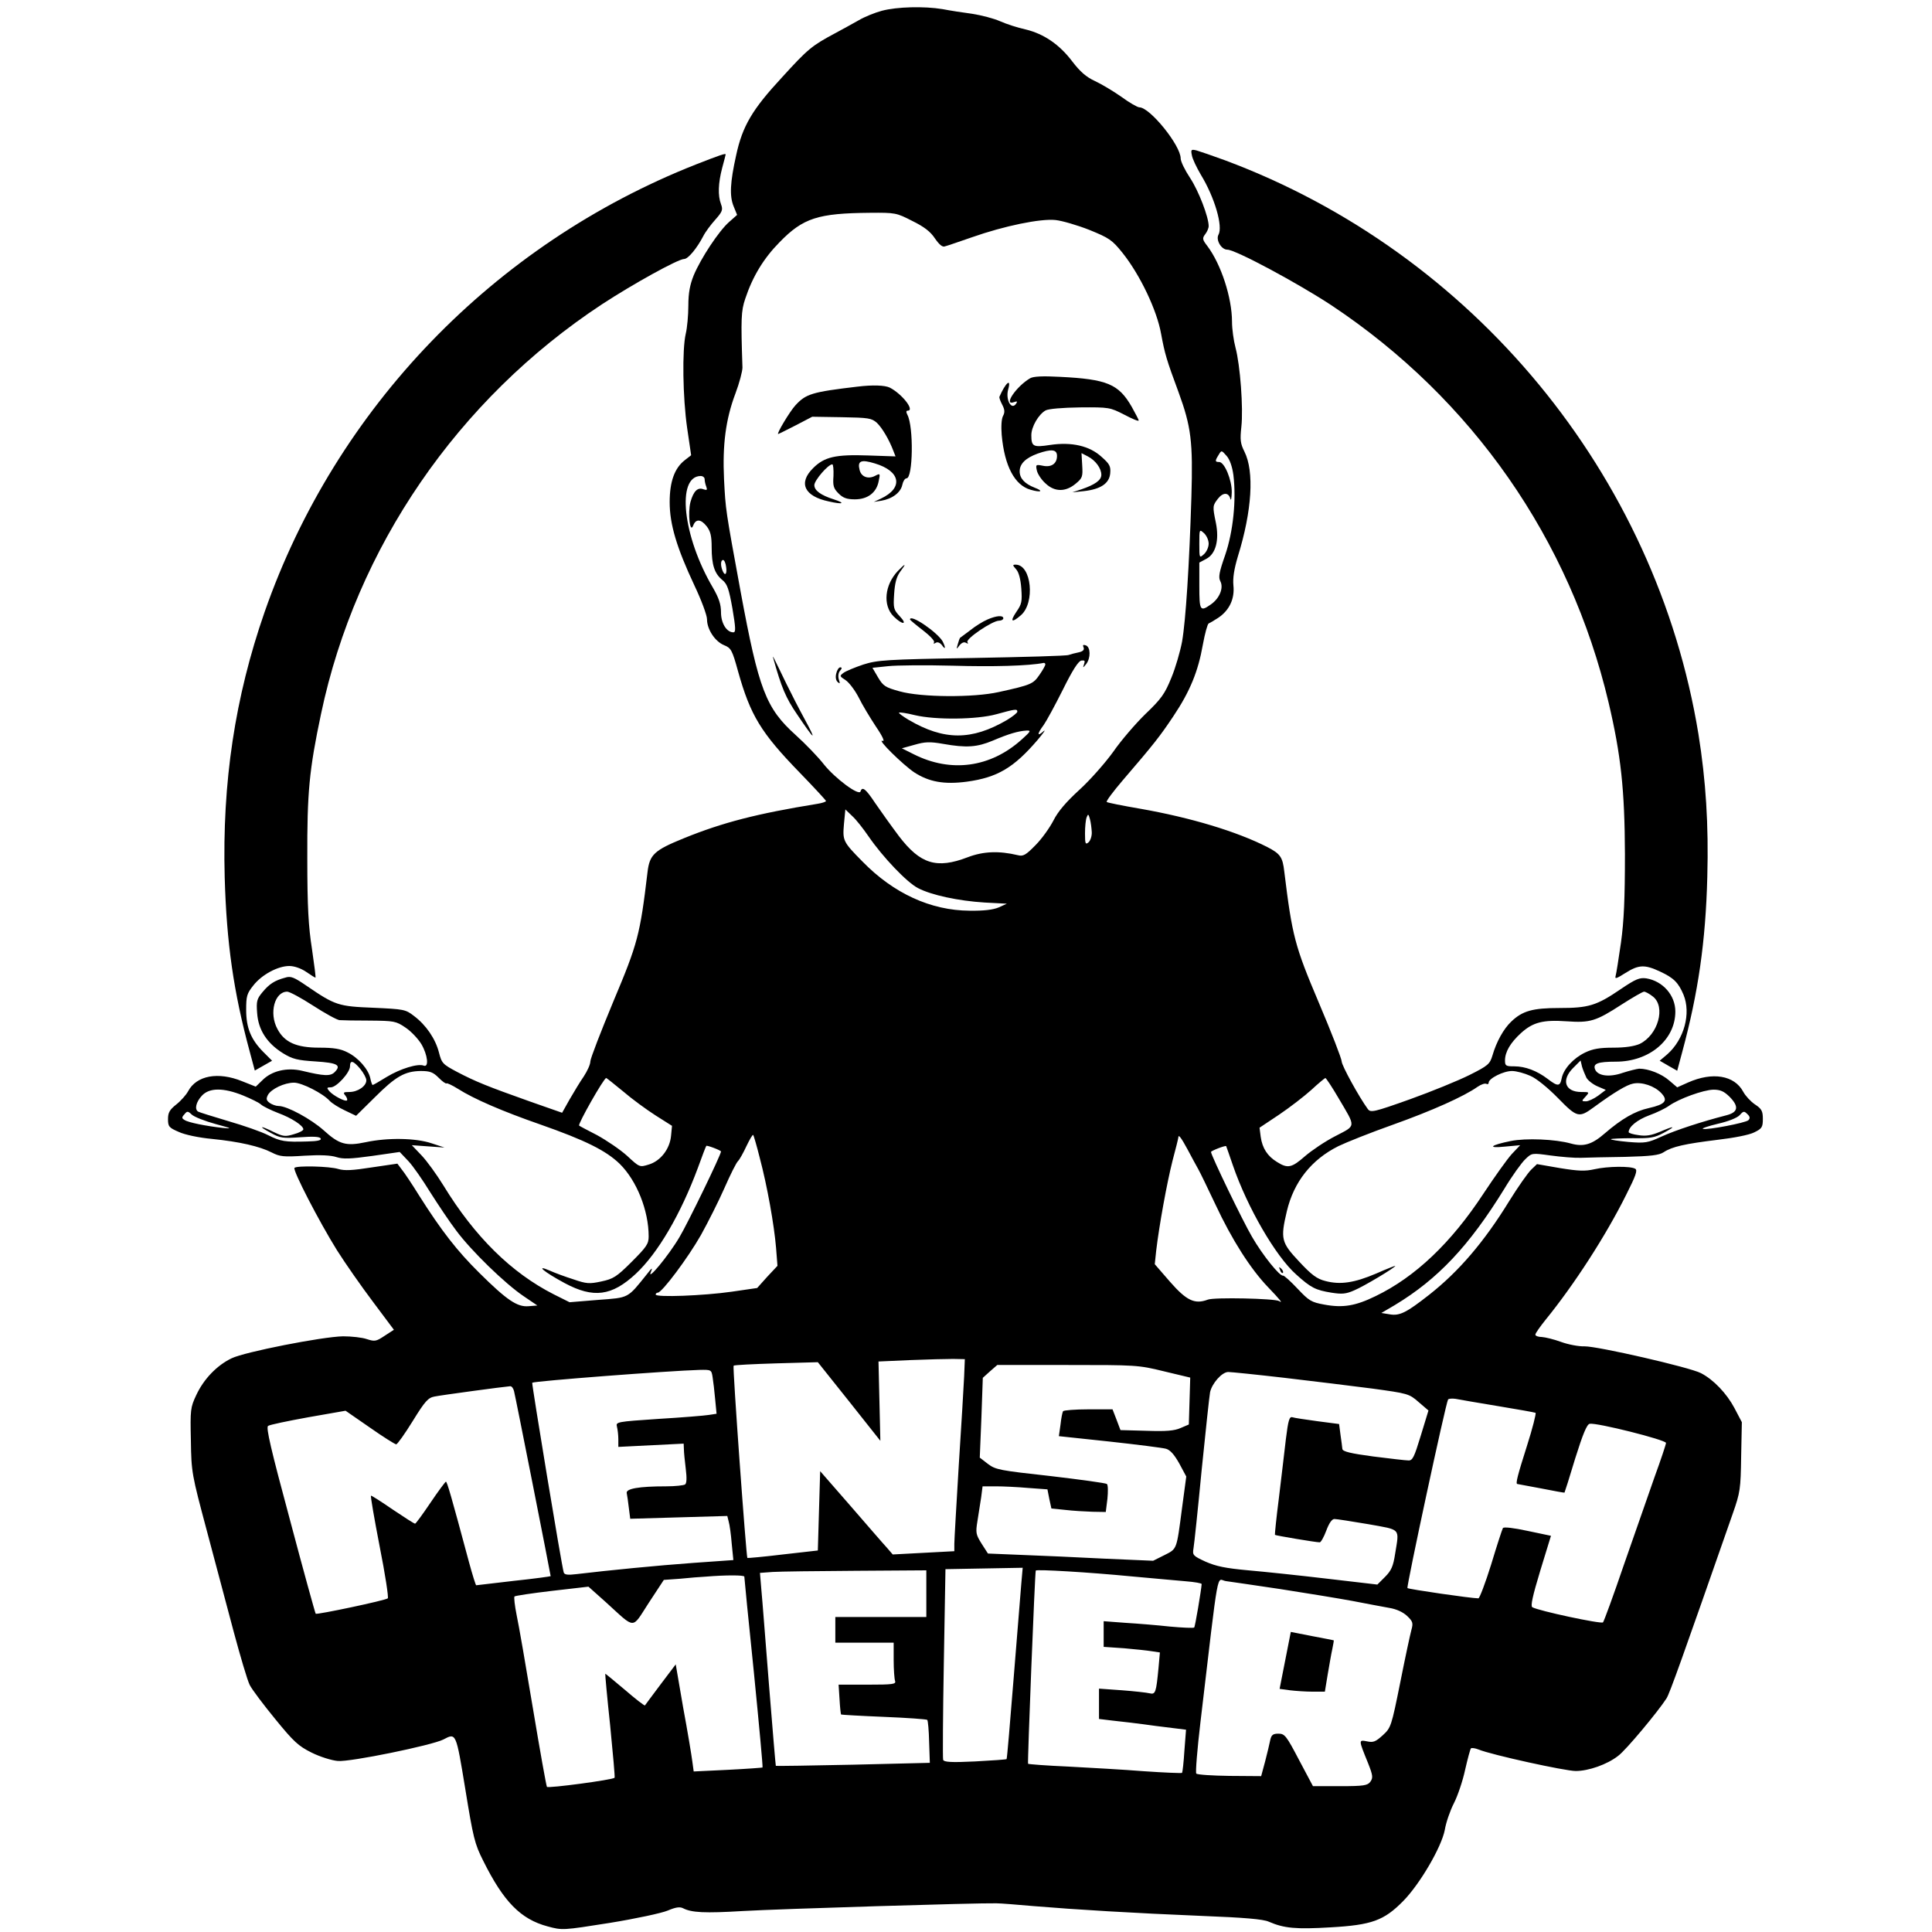
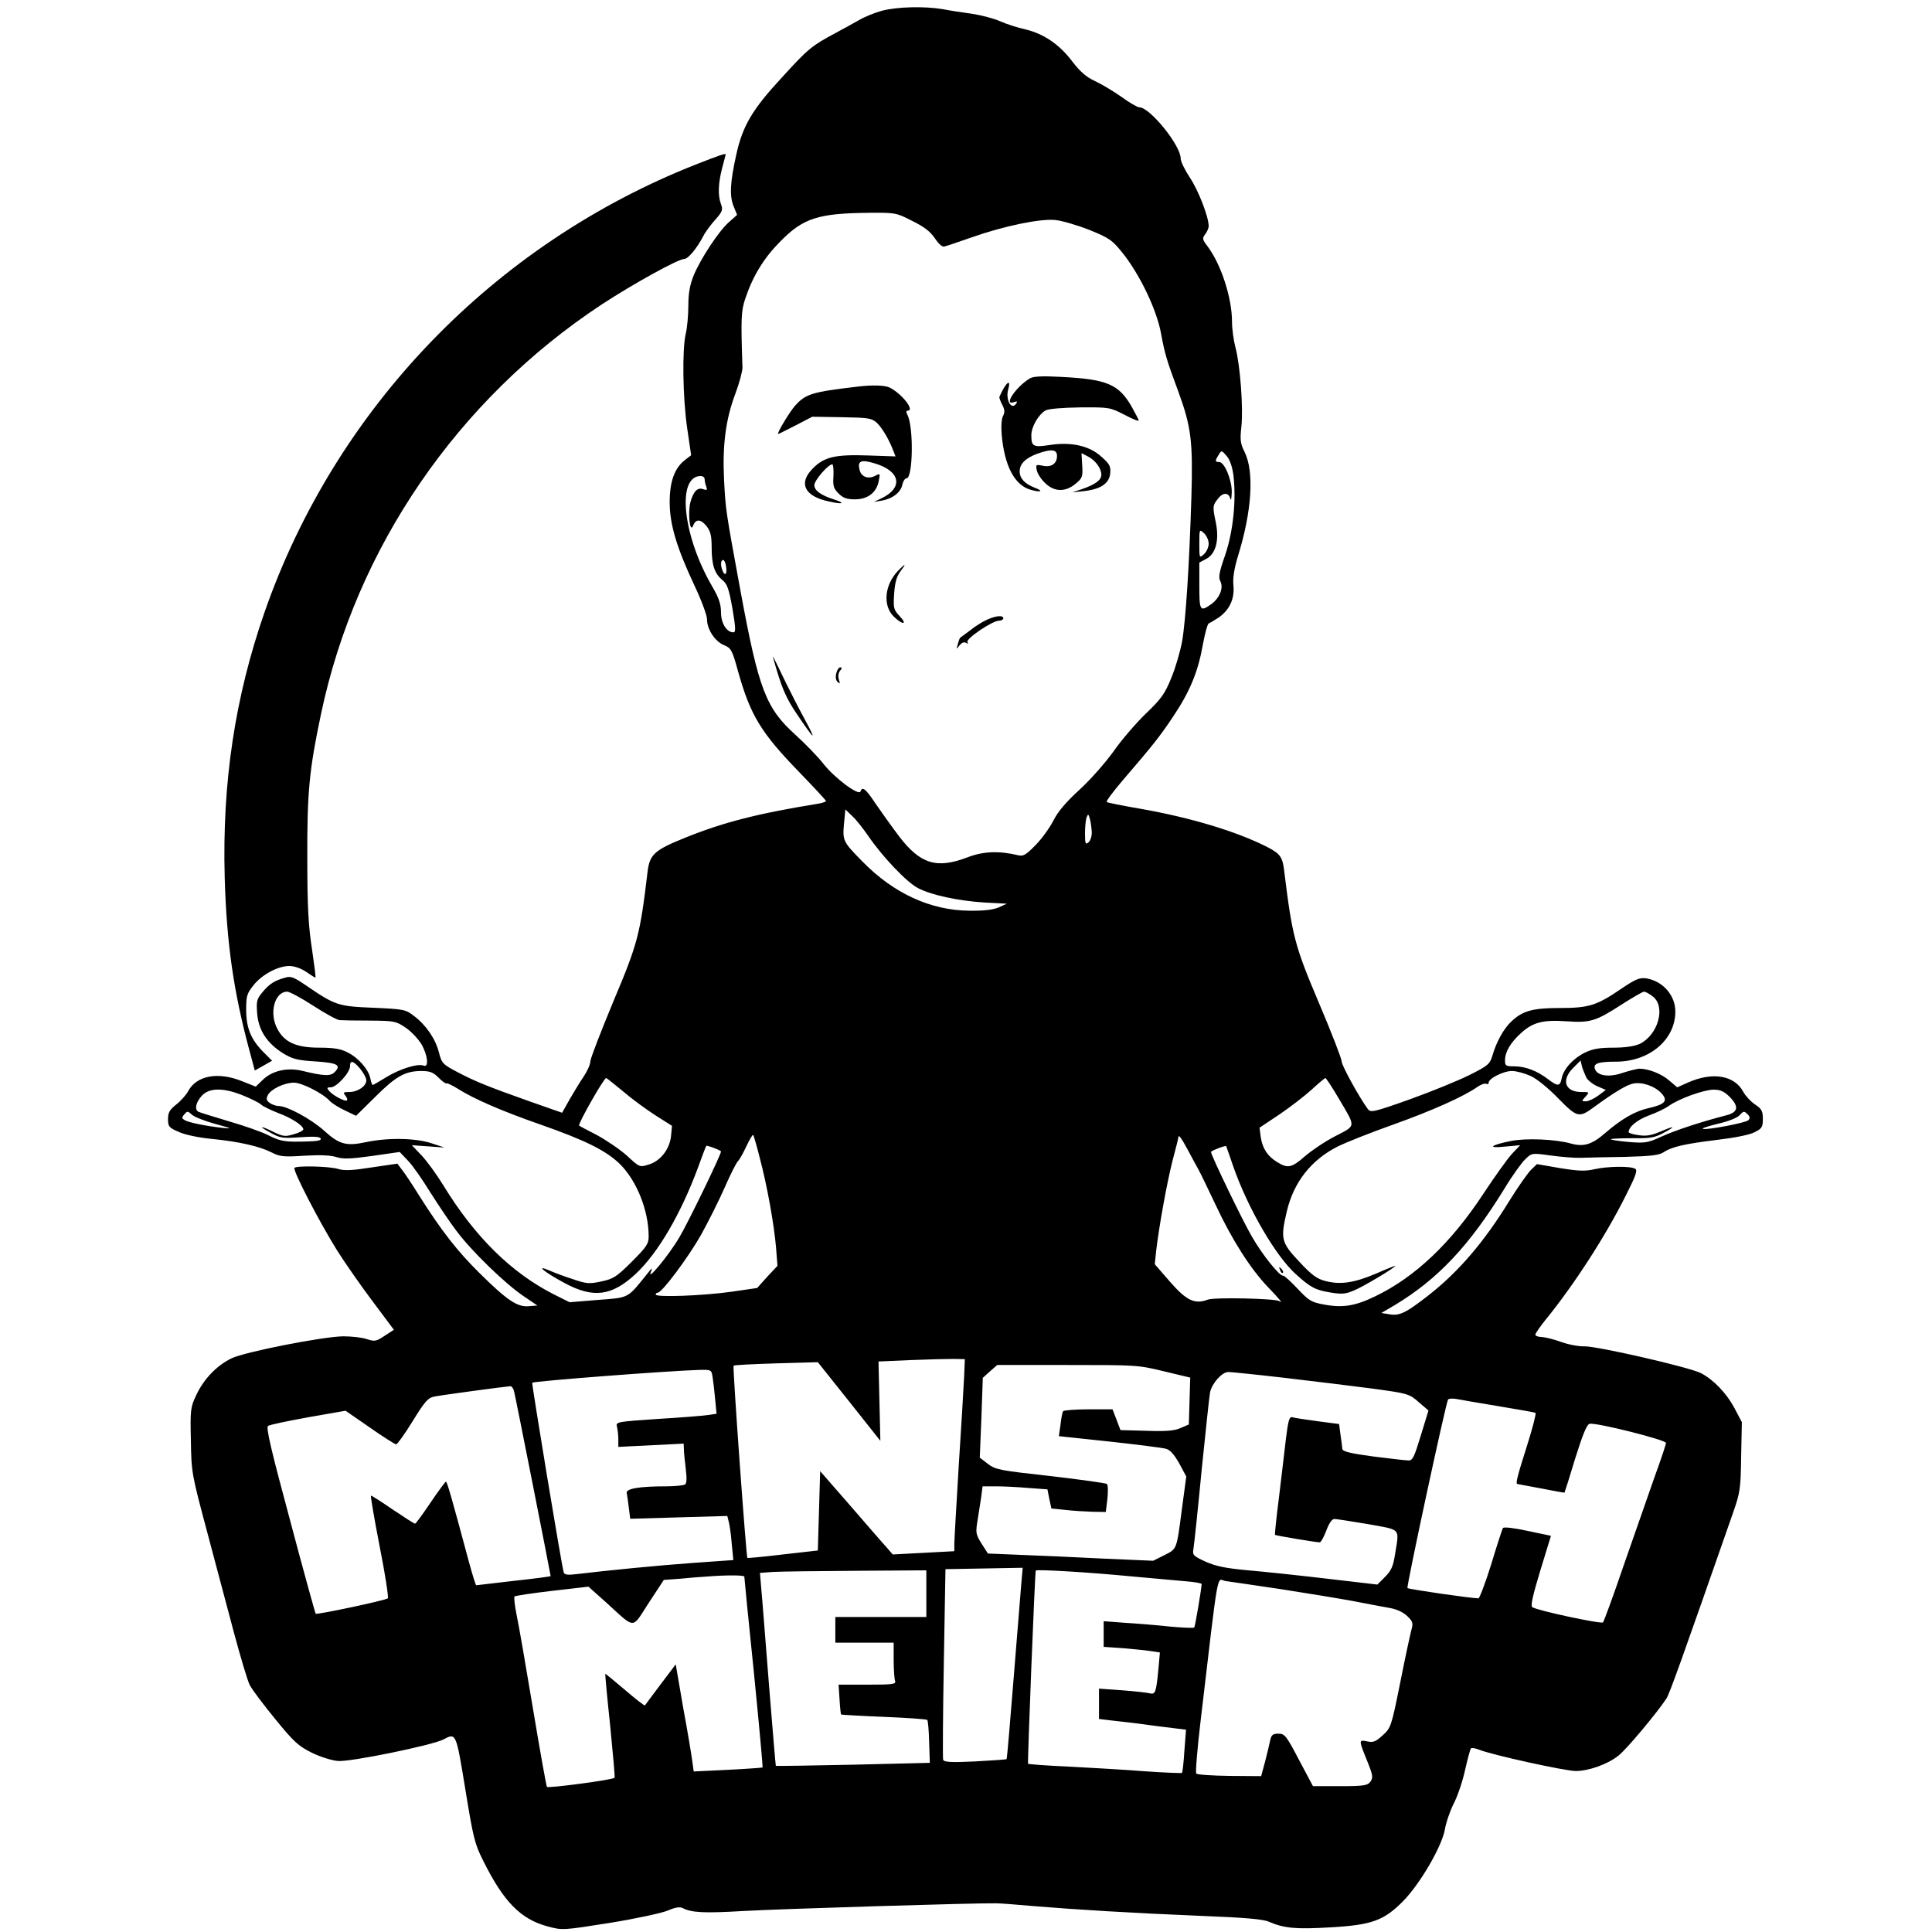
<svg xmlns="http://www.w3.org/2000/svg" version="1.0" width="828pt" height="828pt" viewBox="0 0 828 828" preserveAspectRatio="xMidYMid meet">
  <g transform="translate(0,828) scale(0.1,-0.1)" fill="#000000" stroke="none">
    <path d="M3780 8234 c-30 -8 -75 -26 -100 -41 -25 -14 -70 -39 -100 -55 -101 -54 -117 -67 -229 -190 -127 -137 -169 -208 -196 -333 -26 -117 -29 -175 -11 -219 l15 -37 -35 -31 c-43 -38 -120 -154 -151 -228 -16 -40 -23 -75 -23 -130 0 -41 -5 -95 -11 -120 -16 -68 -13 -274 6 -405 l17 -116 -27 -21 c-44 -34 -65 -92 -65 -180 0 -95 30 -195 106 -357 30 -63 54 -128 54 -145 0 -43 34 -95 73 -111 30 -12 35 -21 60 -112 53 -189 98 -263 264 -434 62 -64 113 -119 113 -122 0 -3 -17 -9 -37 -12 -259 -42 -406 -80 -571 -147 -128 -52 -148 -70 -157 -146 -32 -269 -42 -306 -146 -553 -54 -130 -99 -246 -99 -258 0 -13 -13 -41 -28 -64 -16 -23 -43 -68 -61 -99 l-32 -57 -137 48 c-183 65 -235 86 -313 127 -62 33 -66 37 -78 84 -15 58 -55 117 -107 156 -36 28 -43 29 -173 35 -151 6 -164 10 -287 94 -54 37 -68 43 -92 35 -45 -12 -68 -27 -97 -62 -24 -29 -27 -38 -23 -90 5 -72 42 -129 111 -172 41 -25 61 -30 139 -35 95 -6 112 -16 82 -46 -18 -18 -45 -17 -140 6 -64 15 -130 0 -170 -41 l-28 -27 -58 23 c-103 42 -196 25 -232 -43 -8 -15 -31 -41 -50 -56 -29 -23 -36 -35 -36 -63 0 -32 4 -37 46 -55 25 -12 87 -25 142 -30 119 -12 205 -32 256 -58 35 -18 51 -20 141 -14 67 4 113 2 137 -6 29 -9 59 -8 153 5 l118 17 37 -39 c20 -21 62 -82 94 -134 33 -52 83 -127 112 -165 64 -86 208 -226 288 -280 l59 -40 -38 -3 c-48 -4 -92 25 -211 143 -95 94 -162 180 -257 330 -31 50 -65 101 -76 114 l-18 24 -109 -16 c-83 -13 -117 -15 -144 -7 -38 12 -178 15 -188 5 -9 -9 106 -231 182 -353 36 -57 106 -157 155 -222 l89 -119 -40 -26 c-36 -24 -42 -25 -76 -14 -20 7 -66 12 -102 12 -91 -2 -421 -67 -477 -94 -63 -30 -120 -89 -152 -158 -25 -53 -26 -63 -23 -195 2 -137 4 -145 68 -385 36 -135 88 -331 116 -436 28 -104 58 -206 68 -226 10 -20 60 -86 110 -147 79 -97 99 -115 155 -143 36 -18 87 -34 113 -36 52 -5 403 67 452 92 55 29 54 31 94 -212 34 -209 40 -235 77 -308 87 -175 160 -250 276 -281 63 -17 64 -17 266 15 111 18 223 42 249 53 33 14 51 17 65 10 37 -19 92 -22 258 -12 157 9 1005 35 1085 33 19 0 91 -6 160 -12 180 -15 427 -30 720 -42 181 -7 265 -14 288 -25 65 -28 115 -33 265 -24 176 10 228 29 310 112 72 73 165 232 179 306 5 31 23 83 39 114 16 31 38 96 48 143 11 48 22 89 25 92 3 3 18 1 33 -5 56 -23 371 -92 416 -92 55 0 135 28 182 65 33 24 171 190 207 246 14 22 66 168 284 792 32 91 34 106 36 245 l3 147 -32 61 c-33 62 -89 121 -143 149 -47 25 -445 116 -499 115 -25 -1 -71 8 -101 19 -30 11 -67 20 -82 21 -16 0 -28 5 -28 10 0 6 20 34 44 64 122 150 258 360 345 535 41 81 50 106 39 112 -19 12 -118 11 -175 -2 -40 -9 -68 -8 -148 5 l-98 17 -24 -23 c-14 -13 -57 -74 -96 -137 -107 -174 -215 -300 -342 -400 -97 -76 -126 -91 -168 -84 l-37 6 58 34 c184 111 318 253 469 498 33 55 74 112 90 127 28 27 28 27 108 16 44 -6 103 -11 130 -10 28 1 113 3 190 4 111 3 145 7 165 20 36 24 92 36 230 53 69 8 137 21 158 32 33 16 37 22 37 58 0 33 -5 43 -34 62 -18 12 -41 37 -50 54 -38 71 -132 86 -236 40 l-47 -21 -34 29 c-33 29 -89 51 -129 51 -11 -1 -43 -9 -71 -18 -57 -20 -107 -13 -118 15 -10 25 12 33 89 33 144 0 255 94 255 215 0 69 -53 130 -124 142 -29 4 -45 -2 -110 -46 -104 -71 -138 -81 -263 -81 -114 0 -158 -12 -206 -58 -33 -31 -64 -87 -81 -146 -11 -36 -18 -43 -98 -83 -48 -24 -163 -71 -255 -104 -157 -56 -169 -58 -181 -42 -38 52 -112 187 -112 204 0 11 -44 125 -98 252 -103 243 -114 285 -148 562 -7 62 -17 76 -73 105 -132 67 -328 126 -544 164 -76 13 -141 26 -144 29 -3 4 28 45 68 92 134 156 160 189 218 276 71 106 106 192 126 306 9 49 20 89 25 91 5 2 24 13 42 25 47 32 70 81 64 138 -3 32 3 70 19 124 61 196 71 365 28 450 -17 34 -19 50 -13 105 9 80 -5 266 -25 340 -8 30 -15 80 -15 111 0 103 -47 247 -106 325 -21 27 -22 33 -9 50 8 10 15 26 15 35 0 39 -43 151 -80 207 -22 33 -40 70 -40 83 0 56 -132 219 -177 219 -8 0 -43 20 -77 45 -34 24 -86 55 -114 68 -37 17 -63 40 -96 83 -55 73 -122 119 -201 138 -33 7 -82 23 -109 35 -27 12 -81 26 -120 32 -39 5 -96 14 -127 20 -79 13 -195 10 -259 -7z m130 -901 c51 -25 78 -46 97 -75 18 -26 32 -38 42 -34 9 2 61 20 116 39 139 49 295 81 359 74 28 -3 93 -22 144 -42 86 -35 98 -43 143 -99 75 -94 147 -245 165 -346 16 -86 23 -111 75 -251 54 -148 62 -211 55 -449 -9 -290 -24 -528 -40 -620 -8 -42 -28 -112 -46 -155 -28 -69 -43 -90 -111 -155 -42 -41 -105 -114 -138 -162 -34 -47 -98 -120 -144 -162 -58 -53 -93 -94 -112 -132 -16 -31 -50 -79 -77 -106 -42 -43 -53 -49 -76 -43 -80 19 -147 17 -215 -9 -133 -51 -203 -29 -294 90 -33 44 -78 107 -102 142 -41 62 -56 73 -63 50 -7 -20 -109 56 -157 116 -24 31 -78 87 -120 125 -129 116 -159 195 -237 616 -65 354 -64 348 -71 481 -7 147 7 257 49 368 17 45 30 95 30 111 -7 209 -6 242 12 295 32 96 79 173 147 242 101 104 165 124 386 126 110 1 115 0 183 -35z m1376 -1089 c13 -107 -1 -242 -35 -342 -26 -74 -30 -96 -21 -113 15 -28 -3 -73 -40 -99 -47 -33 -50 -28 -50 80 l0 99 30 16 c40 21 56 79 41 154 -15 72 -14 74 9 104 22 28 46 27 53 -1 3 -10 5 3 6 28 1 52 -31 130 -54 130 -18 0 -19 4 -2 31 12 20 12 20 34 -5 14 -16 24 -46 29 -82z m-2266 -18 c0 -8 3 -22 7 -32 5 -14 3 -16 -12 -11 -25 10 -43 -8 -56 -55 -12 -48 -2 -138 12 -100 11 29 33 28 58 -4 16 -21 21 -41 21 -90 0 -75 12 -112 46 -140 21 -17 28 -38 43 -122 14 -83 15 -102 4 -102 -29 0 -53 39 -53 86 0 34 -9 61 -35 106 -129 219 -157 477 -52 478 9 0 17 -6 17 -14z m2160 -276 c0 -15 -9 -35 -20 -45 -20 -18 -20 -17 -20 45 0 62 0 63 20 45 11 -10 20 -30 20 -45z m-2068 -100 c5 -32 -6 -41 -16 -14 -9 23 -7 44 3 44 5 0 11 -13 13 -30z m610 -1154 c61 -89 165 -198 212 -222 57 -30 173 -55 286 -62 l95 -5 -35 -16 c-24 -10 -64 -15 -125 -14 -166 1 -325 74 -458 210 -85 86 -86 90 -80 162 l6 62 29 -28 c17 -15 48 -55 70 -87z m957 18 c1 -17 -6 -37 -14 -44 -13 -11 -15 -6 -15 38 0 28 3 59 7 69 6 16 8 15 14 -7 4 -14 7 -39 8 -56z m-3337 -744 c51 -33 102 -61 113 -62 11 -1 70 -2 130 -2 104 -1 112 -2 153 -30 24 -16 54 -48 68 -71 27 -46 33 -101 10 -92 -25 10 -100 -13 -158 -48 -31 -19 -58 -35 -61 -35 -2 0 -7 13 -10 29 -8 38 -51 88 -98 111 -29 15 -59 20 -121 20 -98 0 -149 23 -179 80 -37 68 -12 160 42 160 10 0 60 -27 111 -60z m5742 39 c56 -44 22 -165 -57 -203 -23 -10 -61 -16 -113 -16 -58 0 -88 -5 -121 -21 -50 -24 -92 -70 -100 -110 -7 -36 -17 -36 -60 -3 -46 35 -96 54 -143 54 -36 0 -40 2 -40 25 0 37 23 76 69 118 51 46 94 57 195 50 101 -7 125 0 236 72 47 30 90 55 96 55 6 0 23 -9 38 -21z m-5540 -310 c14 -17 26 -39 26 -49 0 -25 -37 -50 -73 -50 -25 0 -28 -2 -17 -15 7 -9 10 -18 7 -21 -7 -7 -60 21 -76 40 -12 14 -10 16 7 16 24 0 82 63 82 90 0 28 14 25 44 -11z m5255 -38 c7 -12 29 -29 48 -37 l35 -15 -33 -25 c-18 -13 -42 -24 -52 -24 -19 0 -20 1 -2 20 18 20 17 20 -18 20 -70 0 -87 51 -35 103 l32 32 6 -26 c4 -14 13 -35 19 -48z m-4919 0 c16 -16 31 -27 34 -24 2 2 24 -8 48 -23 69 -44 192 -97 353 -153 194 -68 282 -112 341 -169 73 -72 124 -200 124 -311 0 -32 -9 -45 -73 -109 -65 -65 -79 -73 -130 -84 -51 -11 -64 -10 -119 9 -35 11 -81 28 -103 38 -63 27 -24 -6 65 -54 123 -66 202 -56 305 40 95 89 192 255 266 454 18 50 34 92 36 94 2 4 63 -19 63 -24 0 -14 -142 -307 -178 -367 -47 -80 -143 -195 -122 -148 8 19 4 17 -17 -10 -85 -106 -76 -101 -210 -111 l-122 -10 -68 34 c-181 92 -338 246 -473 467 -29 47 -71 105 -94 129 l-41 43 70 -5 70 -5 -55 18 c-68 23 -188 25 -282 5 -85 -18 -114 -10 -181 51 -54 48 -156 104 -193 104 -11 0 -28 6 -38 13 -15 11 -16 18 -8 34 14 26 71 53 112 53 34 0 124 -46 153 -78 9 -10 39 -29 65 -41 l48 -23 80 79 c90 90 129 112 197 113 40 0 53 -5 77 -29z m4679 8 c26 -11 76 -52 118 -95 82 -84 90 -86 154 -39 86 63 141 96 168 101 38 8 92 -10 121 -41 30 -32 17 -48 -54 -64 -59 -13 -116 -46 -188 -108 -55 -48 -91 -59 -145 -44 -67 19 -194 24 -258 11 -89 -18 -103 -32 -25 -24 l65 6 -36 -38 c-20 -22 -74 -98 -121 -169 -139 -212 -293 -358 -463 -440 -86 -42 -140 -51 -220 -36 -55 10 -65 16 -114 68 -30 32 -58 57 -62 56 -14 -4 -88 88 -133 166 -39 66 -176 350 -176 364 0 5 62 29 65 25 1 -2 14 -39 29 -83 62 -180 183 -389 271 -467 63 -57 83 -67 151 -78 45 -7 62 -6 98 10 41 17 176 98 176 105 0 1 -37 -13 -82 -33 -94 -40 -154 -49 -218 -32 -36 9 -59 26 -112 83 -77 82 -81 97 -53 216 30 126 105 221 221 279 33 16 138 58 234 92 168 60 304 121 362 162 16 11 32 16 38 13 5 -3 10 -1 10 5 0 18 63 50 100 50 19 0 55 -10 79 -21z m-3889 -66 c37 -32 100 -78 139 -103 l71 -45 -4 -42 c-5 -57 -45 -109 -96 -124 -39 -12 -39 -12 -93 38 -30 27 -88 66 -128 88 -41 21 -75 39 -77 41 -7 5 106 204 116 204 2 0 34 -26 72 -57z m3067 -30 c75 -127 76 -115 -14 -162 -43 -22 -101 -61 -130 -86 -57 -50 -74 -54 -120 -25 -41 25 -63 59 -70 108 l-5 39 84 56 c46 31 108 79 138 106 30 28 57 50 60 51 3 0 29 -39 57 -87z m-4695 12 c34 -14 69 -31 77 -39 9 -8 42 -24 73 -36 57 -21 108 -54 108 -70 0 -5 -18 -15 -41 -21 -36 -11 -45 -10 -85 9 -60 30 -70 27 -14 -3 41 -23 53 -24 126 -19 55 4 84 3 88 -5 5 -8 -13 -12 -56 -13 -97 -3 -115 0 -169 27 -27 14 -104 41 -170 60 -67 20 -125 38 -130 41 -16 10 -9 41 16 68 32 35 93 35 177 1z m6369 -4 c43 -43 39 -68 -13 -81 -105 -27 -218 -64 -277 -91 -59 -27 -70 -29 -143 -23 -43 4 -76 9 -74 12 3 2 45 4 93 4 76 -1 94 2 133 23 56 30 48 32 -17 4 -36 -15 -59 -19 -90 -14 -24 3 -43 9 -43 13 0 23 37 53 88 72 31 11 70 30 85 41 42 30 147 68 190 69 30 0 45 -7 68 -29z m-6488 -118 c70 -19 75 -21 32 -17 -71 8 -148 23 -164 34 -12 7 -13 11 -1 24 12 15 15 15 32 -1 11 -10 57 -28 101 -40z m6570 16 c-11 -11 -177 -43 -195 -37 -6 2 23 12 65 22 44 10 82 25 93 37 16 18 19 18 33 4 11 -10 12 -18 4 -26z m-4237 -161 c32 -120 62 -289 70 -386 l6 -77 -44 -47 -43 -48 -110 -16 c-119 -17 -325 -25 -325 -12 0 4 4 8 9 8 18 0 130 150 185 247 30 54 76 145 101 202 25 57 51 109 58 115 7 7 23 36 36 64 14 29 26 50 29 48 2 -2 15 -46 28 -98z m1834 35 c17 -32 37 -69 45 -83 8 -14 41 -82 74 -152 71 -152 151 -277 226 -355 52 -54 65 -71 47 -59 -18 11 -279 17 -306 6 -56 -21 -91 -4 -162 77 l-65 75 6 57 c13 110 46 291 70 386 14 52 25 97 25 100 0 16 13 -2 40 -52z m-958 -973 c-2 -41 -12 -212 -23 -380 -10 -168 -19 -319 -19 -336 l0 -32 -132 -7 -132 -7 -25 29 c-15 16 -84 96 -156 179 l-130 149 -5 -170 -5 -170 -150 -17 c-82 -10 -150 -16 -152 -15 -5 6 -64 819 -59 824 2 3 85 7 183 10 l178 5 134 -168 134 -169 -4 170 -4 170 135 6 c74 3 158 5 185 5 l50 -1 -3 -75z m856 23 l113 -27 -3 -101 -3 -100 -35 -15 c-27 -12 -62 -15 -146 -12 l-112 3 -17 45 -17 44 -103 0 c-57 0 -106 -4 -109 -8 -3 -5 -8 -30 -11 -58 l-7 -49 216 -23 c119 -13 229 -27 243 -31 18 -5 35 -24 57 -63 l30 -56 -18 -134 c-24 -183 -21 -175 -76 -203 l-48 -24 -208 9 c-115 6 -274 13 -355 16 l-145 6 -27 42 c-25 40 -26 47 -18 97 5 30 12 75 16 102 l6 47 57 0 c31 0 94 -3 139 -7 l82 -6 8 -41 9 -41 59 -6 c33 -4 86 -7 117 -8 l57 -1 7 56 c3 30 3 59 -2 64 -5 4 -114 19 -242 34 -217 24 -235 27 -268 52 l-35 27 7 171 6 171 31 28 31 27 301 0 c293 0 303 0 413 -27z m-1934 -25 c3 -18 8 -61 11 -95 l6 -62 -33 -5 c-18 -3 -115 -11 -216 -17 -179 -12 -183 -13 -178 -33 3 -12 6 -36 6 -54 l0 -33 140 7 140 7 1 -24 c0 -13 4 -51 8 -84 5 -40 4 -62 -3 -67 -6 -4 -42 -8 -81 -8 -117 0 -173 -10 -169 -29 2 -9 6 -37 9 -63 l6 -47 208 6 208 6 6 -24 c4 -13 10 -56 13 -95 l7 -70 -170 -12 c-154 -11 -366 -32 -500 -48 -40 -5 -54 -3 -57 7 -9 28 -138 810 -135 813 8 7 582 51 716 55 51 1 52 1 57 -31z m2451 -3 c121 -14 290 -35 376 -46 153 -21 158 -22 199 -58 l42 -36 -33 -108 c-28 -92 -35 -107 -53 -106 -12 0 -79 8 -151 17 -97 13 -130 21 -132 32 -1 8 -4 36 -8 61 l-6 46 -92 12 c-51 7 -99 14 -108 17 -13 4 -18 -12 -28 -93 -6 -54 -20 -168 -30 -253 -11 -85 -18 -156 -17 -158 3 -3 175 -32 192 -32 5 0 18 23 28 50 12 32 24 50 35 50 9 0 73 -10 144 -22 144 -26 134 -15 116 -128 -8 -52 -16 -71 -43 -98 l-33 -33 -214 25 c-118 14 -270 30 -339 36 -98 9 -137 17 -183 37 -54 25 -57 28 -52 57 3 17 19 168 35 336 17 168 33 317 36 333 8 38 51 87 78 87 12 0 120 -11 241 -25z m-3302 -57 c6 -22 157 -787 157 -793 0 -1 -71 -11 -157 -20 -87 -10 -160 -19 -162 -19 -2 -1 -16 44 -31 99 -77 287 -94 345 -99 345 -3 -1 -33 -41 -66 -90 -33 -49 -63 -90 -66 -90 -4 0 -46 27 -95 60 -48 33 -90 60 -94 60 -3 0 14 -98 37 -217 24 -120 39 -220 35 -223 -10 -9 -304 -71 -309 -66 -2 2 -52 182 -110 401 -82 304 -104 398 -94 404 7 5 84 21 172 37 l160 28 104 -72 c57 -40 108 -72 113 -72 5 0 37 45 71 100 53 86 66 100 94 105 29 6 296 42 323 44 7 1 14 -9 17 -21z m4216 -64 c85 -14 158 -27 162 -29 3 -3 -13 -67 -37 -142 -39 -123 -50 -163 -41 -163 1 0 47 -9 102 -19 55 -11 100 -19 100 -18 1 1 22 67 46 147 33 105 50 146 62 148 29 6 327 -69 327 -82 0 -6 -22 -72 -49 -146 -26 -74 -85 -243 -131 -375 -45 -132 -86 -244 -90 -248 -8 -8 -279 50 -303 65 -8 5 1 47 34 156 l46 150 -100 21 c-60 13 -103 18 -106 12 -3 -5 -26 -75 -50 -155 -25 -80 -50 -146 -55 -146 -31 0 -299 39 -304 44 -5 6 164 792 174 808 3 4 17 5 32 3 15 -3 96 -17 181 -31z m-2042 -761 c-3 -37 -18 -221 -33 -408 -15 -187 -28 -342 -30 -344 -2 -2 -62 -6 -135 -10 -103 -5 -133 -3 -137 7 -2 7 -1 194 3 415 l7 402 166 3 165 3 -6 -68z m-407 -43 l0 -100 -195 0 -195 0 0 -55 0 -55 125 0 125 0 0 -74 c0 -41 3 -81 6 -90 5 -14 -9 -16 -118 -16 l-124 0 4 -62 c2 -35 5 -64 7 -66 1 -1 84 -6 183 -10 99 -4 183 -10 186 -13 3 -3 7 -46 8 -95 l3 -89 -329 -8 c-181 -4 -330 -6 -331 -5 -1 2 -14 156 -29 343 -15 187 -29 372 -33 412 l-6 72 54 4 c30 2 190 4 357 5 l302 2 0 -100z m880 74 c91 -8 195 -18 233 -21 37 -3 67 -8 67 -12 -2 -27 -28 -183 -32 -186 -3 -3 -49 -1 -104 4 -54 6 -141 13 -191 16 l-93 7 0 -55 0 -55 88 -6 c48 -4 102 -10 120 -13 l33 -5 -6 -67 c-10 -105 -13 -114 -38 -108 -12 3 -66 9 -119 13 l-98 7 0 -65 0 -65 58 -7 c31 -3 115 -13 186 -23 l129 -16 -7 -90 c-3 -50 -8 -92 -10 -95 -3 -2 -76 1 -163 7 -87 7 -233 15 -325 20 -93 4 -170 10 -172 12 -3 3 29 815 33 828 2 6 226 -7 411 -25z m-1660 -1 c0 -5 18 -190 41 -411 22 -222 39 -405 37 -407 -2 -1 -69 -6 -149 -10 l-146 -7 -6 44 c-3 24 -20 127 -39 229 l-32 186 -65 -86 c-35 -47 -66 -88 -67 -90 -2 -2 -41 28 -86 67 -46 39 -84 70 -84 69 -1 -1 8 -101 21 -222 12 -121 21 -222 19 -224 -8 -9 -286 -46 -290 -39 -3 5 -30 156 -60 336 -30 180 -61 360 -70 401 -8 40 -12 76 -9 79 3 3 75 14 161 24 l156 18 75 -67 c129 -117 109 -117 183 -3 l65 99 70 5 c39 4 88 8 110 9 84 7 165 7 165 0z m2295 -53 c110 -17 250 -40 310 -51 61 -12 132 -25 159 -30 31 -5 59 -18 77 -35 24 -23 26 -30 18 -59 -5 -18 -27 -120 -48 -226 -38 -189 -40 -194 -75 -226 -30 -27 -40 -32 -67 -26 -37 7 -37 8 4 -93 21 -53 22 -63 10 -80 -12 -16 -27 -19 -130 -19 l-116 0 -60 113 c-54 103 -61 112 -88 112 -23 0 -30 -5 -35 -27 -3 -16 -13 -57 -22 -92 l-17 -63 -135 1 c-74 1 -138 5 -143 10 -4 4 4 104 18 222 81 686 68 609 108 603 18 -2 122 -18 232 -34z" />
    <path d="M4415 6659 c-60 -35 -118 -121 -68 -102 11 4 14 3 9 -5 -20 -34 -48 14 -35 60 14 50 -12 27 -38 -33 -1 -3 4 -18 12 -33 11 -21 12 -33 4 -48 -7 -12 -9 -46 -6 -82 12 -134 56 -216 124 -235 45 -13 57 -6 17 9 -43 17 -64 40 -64 70 0 32 25 57 77 76 60 21 83 18 83 -10 0 -33 -24 -50 -61 -42 -30 6 -31 5 -25 -22 4 -15 20 -39 37 -54 39 -37 86 -37 129 -1 29 24 31 30 28 79 l-3 52 27 -14 c33 -17 58 -51 58 -79 0 -23 -27 -42 -85 -62 l-40 -13 49 5 c73 8 110 33 114 76 3 31 -3 41 -37 71 -51 47 -128 65 -221 51 -72 -11 -80 -7 -80 42 0 36 31 89 61 106 13 7 73 12 148 13 125 1 128 0 189 -31 34 -18 62 -30 62 -25 0 4 -14 30 -30 59 -56 97 -105 118 -308 128 -73 4 -113 2 -127 -6z" />
    <path d="M3675 6623 c-195 -23 -221 -31 -266 -80 -24 -26 -82 -123 -74 -123 2 0 36 17 75 37 l71 37 126 -2 c116 -2 128 -4 151 -24 23 -22 53 -73 71 -121 l9 -23 -117 4 c-140 5 -188 -6 -236 -54 -65 -64 -38 -121 67 -143 61 -14 74 -8 21 9 -56 18 -83 38 -83 61 0 20 59 89 77 89 4 0 6 -22 5 -50 -3 -42 0 -53 22 -75 19 -19 35 -25 70 -25 55 0 93 29 102 79 7 32 6 33 -15 22 -30 -16 -60 -5 -67 25 -10 39 6 46 65 28 111 -33 124 -105 26 -151 l-30 -14 32 5 c47 8 83 35 90 68 3 15 11 28 18 28 28 0 31 221 4 272 -6 12 -6 18 1 18 32 0 -24 72 -77 99 -21 10 -73 12 -138 4z" />
    <path d="M3848 5833 c-57 -60 -65 -147 -19 -194 38 -38 63 -38 27 0 -26 28 -28 34 -24 95 3 47 10 74 26 96 28 37 24 38 -10 3z" />
-     <path d="M4355 5840 c11 -12 19 -41 22 -82 4 -56 2 -67 -21 -100 -29 -43 -20 -49 19 -15 62 53 46 217 -22 217 -14 0 -14 -2 2 -20z" />
    <path d="M4232 5625 c-19 -8 -53 -29 -75 -47 -23 -17 -43 -32 -43 -32 -1 -1 -5 -12 -9 -26 -7 -24 -6 -24 7 -6 10 12 20 16 28 11 9 -5 11 -4 6 3 -8 14 107 92 136 92 10 0 18 5 18 10 0 14 -29 12 -68 -5z" />
-     <path d="M3900 5625 c0 -2 25 -23 55 -46 30 -23 52 -46 48 -52 -4 -6 -1 -7 7 -2 8 5 18 1 27 -10 15 -22 17 -12 3 16 -22 39 -140 120 -140 94z" />
-     <path d="M4644 5505 c4 -10 -3 -17 -22 -21 -15 -3 -34 -8 -42 -11 -8 -4 -195 -9 -415 -13 -369 -6 -405 -9 -465 -28 -36 -12 -74 -28 -84 -35 -19 -14 -18 -15 8 -32 15 -10 40 -43 56 -74 15 -31 49 -87 74 -125 30 -44 39 -66 28 -61 -26 9 87 -102 136 -135 63 -41 128 -53 226 -40 131 18 201 60 303 179 26 31 37 47 25 37 -28 -25 -28 -12 1 27 12 17 49 85 82 151 41 83 66 122 79 125 15 2 17 -1 12 -15 -6 -18 -5 -17 9 0 20 26 19 72 -1 80 -12 4 -15 2 -10 -9z m-164 -73 c0 -4 -11 -24 -25 -44 -27 -39 -34 -43 -175 -74 -107 -24 -331 -23 -424 3 -62 17 -71 23 -93 60 l-24 41 67 7 c37 4 162 5 278 2 169 -5 325 -1 389 12 4 0 7 -2 7 -7z m-120 -202 c0 -5 -20 -21 -45 -36 -151 -88 -269 -88 -421 1 -25 15 -44 29 -41 31 2 2 33 -2 68 -11 89 -21 266 -19 349 4 80 22 90 24 90 11z m19 -119 c-134 -121 -304 -144 -464 -63 l-50 25 54 15 c45 13 66 14 123 4 101 -18 146 -14 213 14 68 29 109 41 144 43 21 1 19 -3 -20 -38z" />
    <path d="M3314 5459 c35 -125 53 -169 103 -242 75 -111 85 -118 33 -22 -24 44 -60 114 -80 155 -57 118 -61 126 -56 109z" />
    <path d="M3584 5394 c-4 -15 -2 -30 6 -37 10 -9 11 -7 5 11 -4 13 -2 29 5 37 9 10 9 15 1 15 -6 0 -14 -12 -17 -26z" />
    <path d="M5486 2837 c3 -10 9 -15 12 -12 3 3 0 11 -7 18 -10 9 -11 8 -5 -6z" />
-     <path d="M5508 1164 l-24 -122 44 -6 c25 -3 69 -6 97 -6 l53 0 12 73 c7 39 15 89 20 110 4 20 7 37 6 37 0 0 -42 9 -92 18 l-92 18 -24 -122z" />
-     <path d="M5108 7615 c2 -15 20 -52 38 -83 60 -98 96 -223 76 -258 -12 -22 12 -64 38 -64 35 0 303 -144 447 -239 603 -401 1022 -1003 1187 -1702 53 -225 69 -374 70 -649 0 -190 -4 -287 -17 -380 -10 -69 -20 -133 -23 -143 -4 -14 4 -11 42 13 57 36 83 37 149 6 58 -27 78 -47 100 -99 33 -80 3 -191 -69 -255 l-33 -28 38 -22 37 -21 22 82 c68 252 100 471 107 749 6 223 -6 413 -38 612 -182 1113 -965 2062 -2029 2459 -52 19 -107 38 -121 42 -24 6 -26 4 -21 -20z" />
    <path d="M2982 7575 c-866 -342 -1543 -1044 -1848 -1918 -127 -365 -182 -730 -171 -1137 8 -282 38 -491 107 -746 l22 -82 37 21 37 21 -36 36 c-54 54 -75 104 -75 182 0 59 3 70 31 105 36 46 105 83 154 83 21 0 50 -10 72 -25 20 -14 38 -25 40 -25 2 0 -5 55 -15 123 -15 96 -20 179 -20 387 -1 283 8 380 59 621 150 712 586 1348 1204 1755 133 87 326 194 352 194 17 0 55 46 82 98 9 18 33 50 52 71 30 34 33 42 24 66 -14 37 -12 90 5 155 8 30 15 56 15 58 0 6 -23 -2 -128 -43z" />
  </g>
</svg>